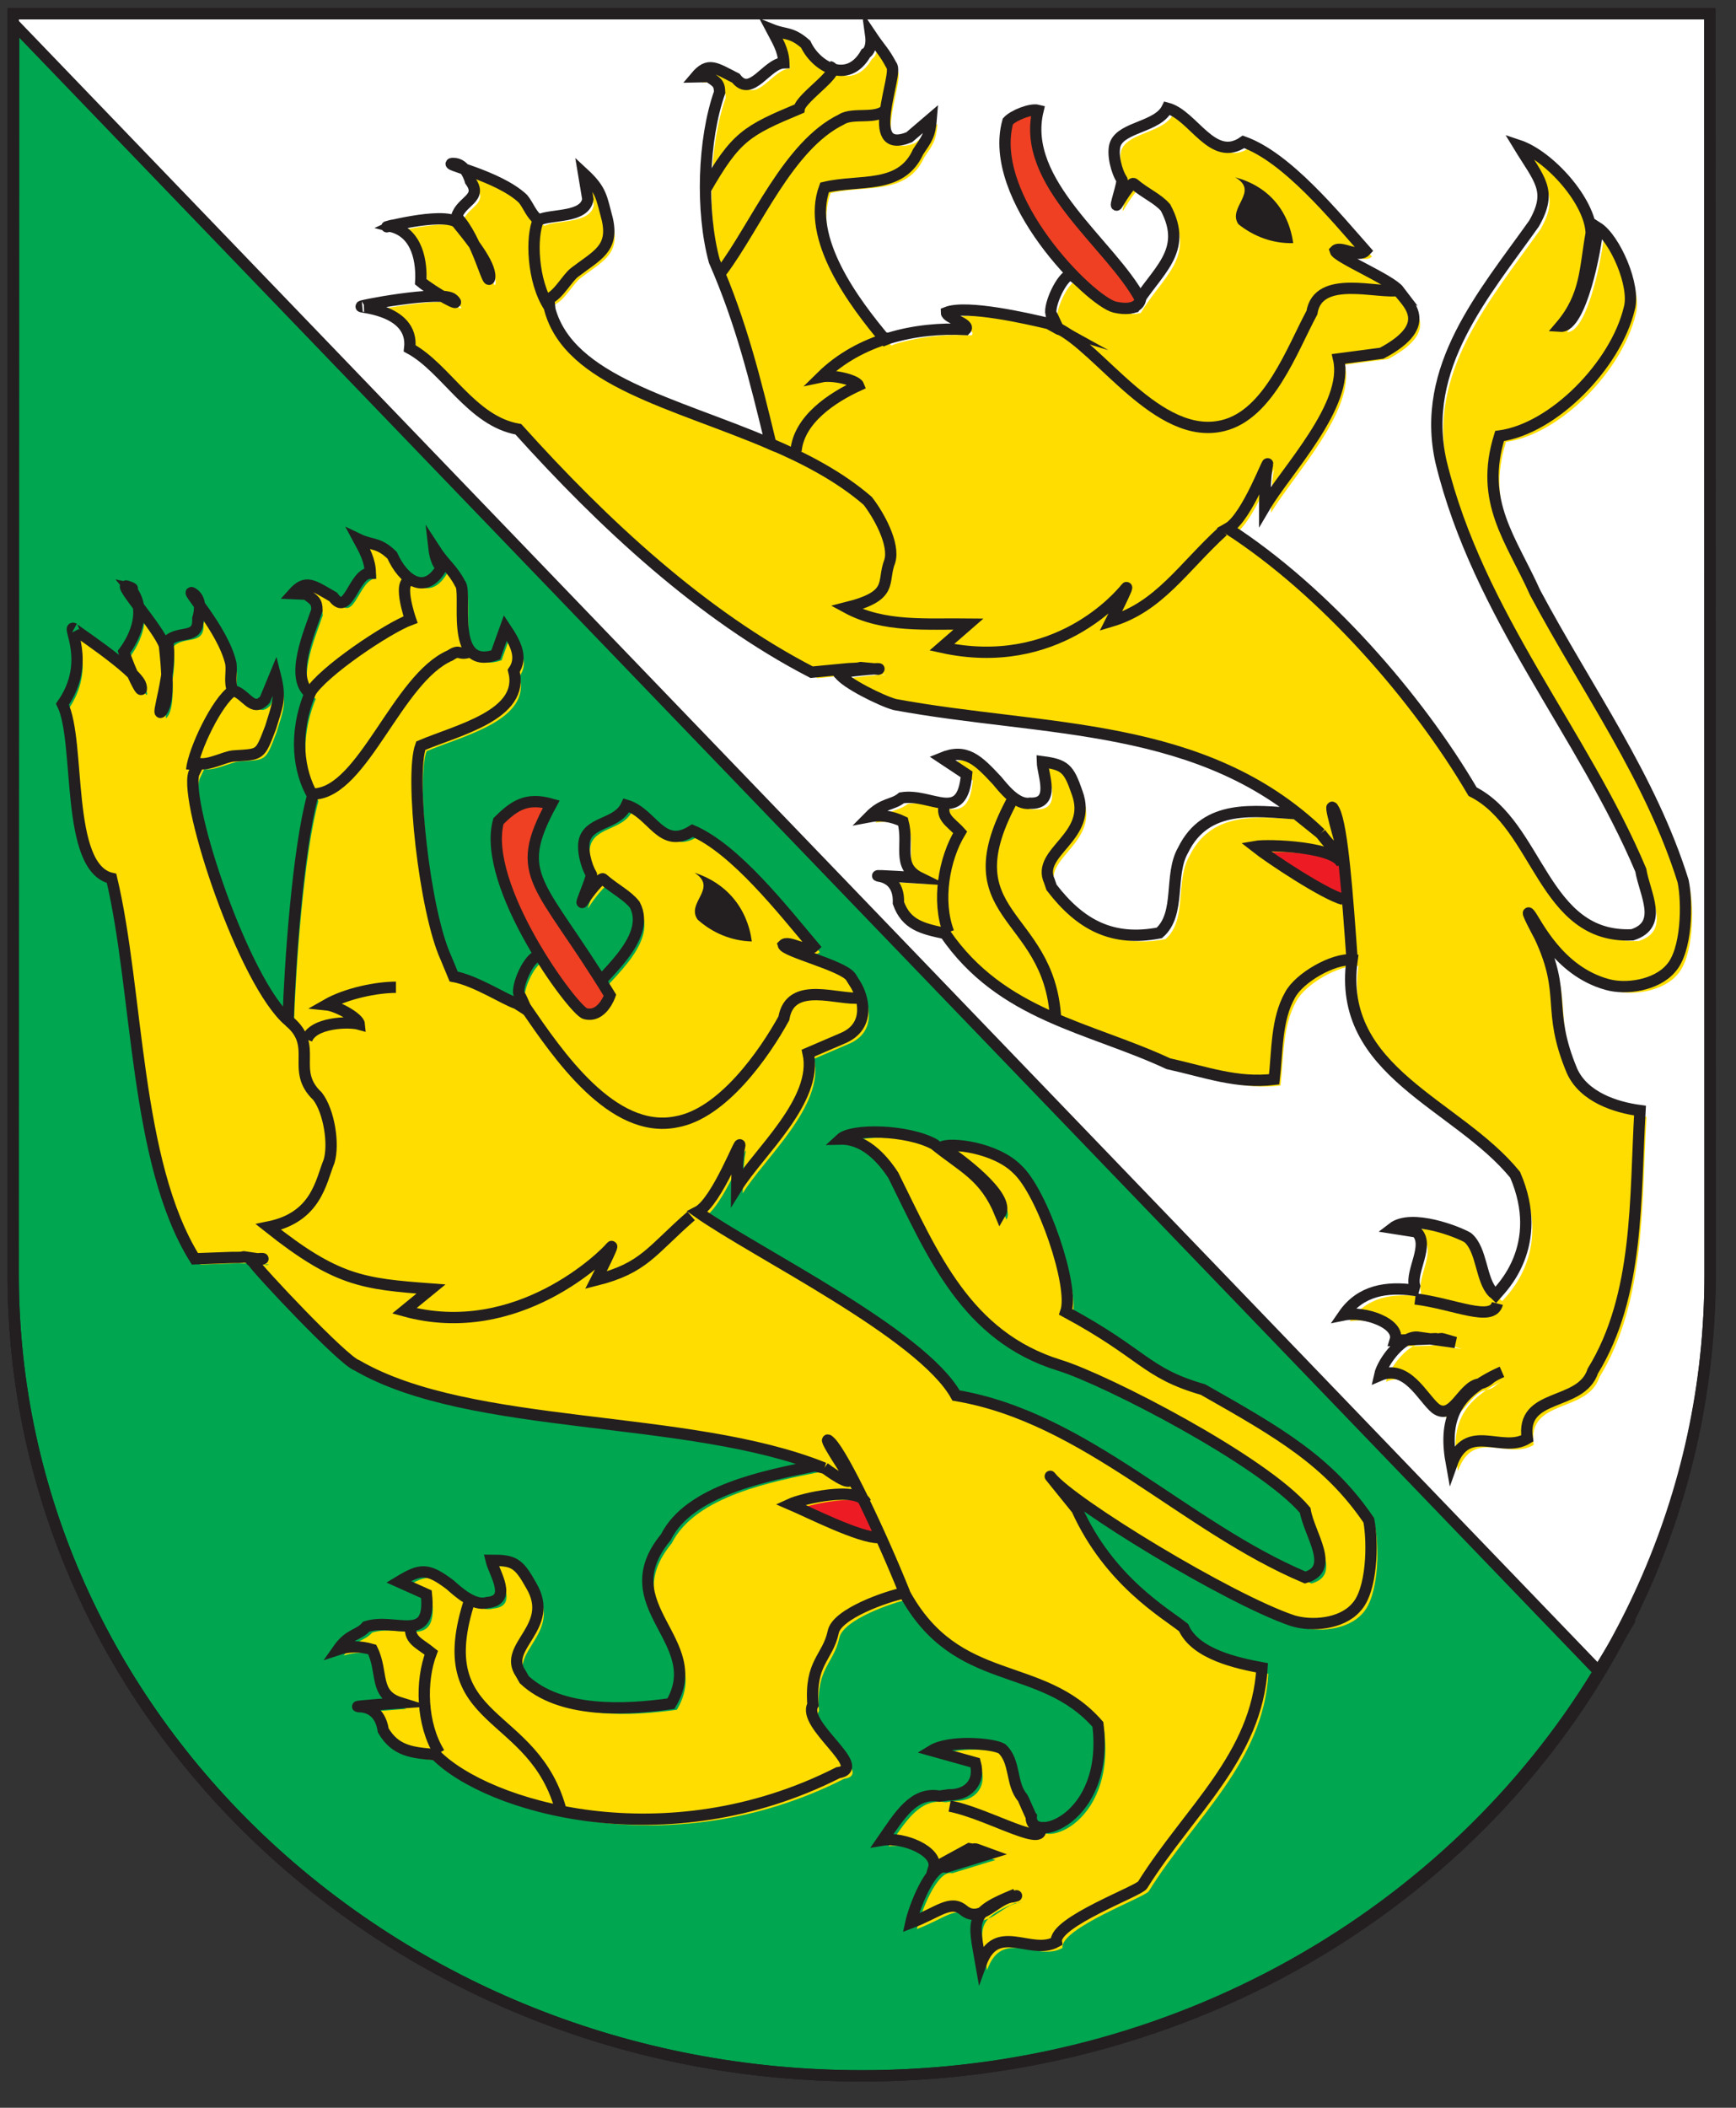
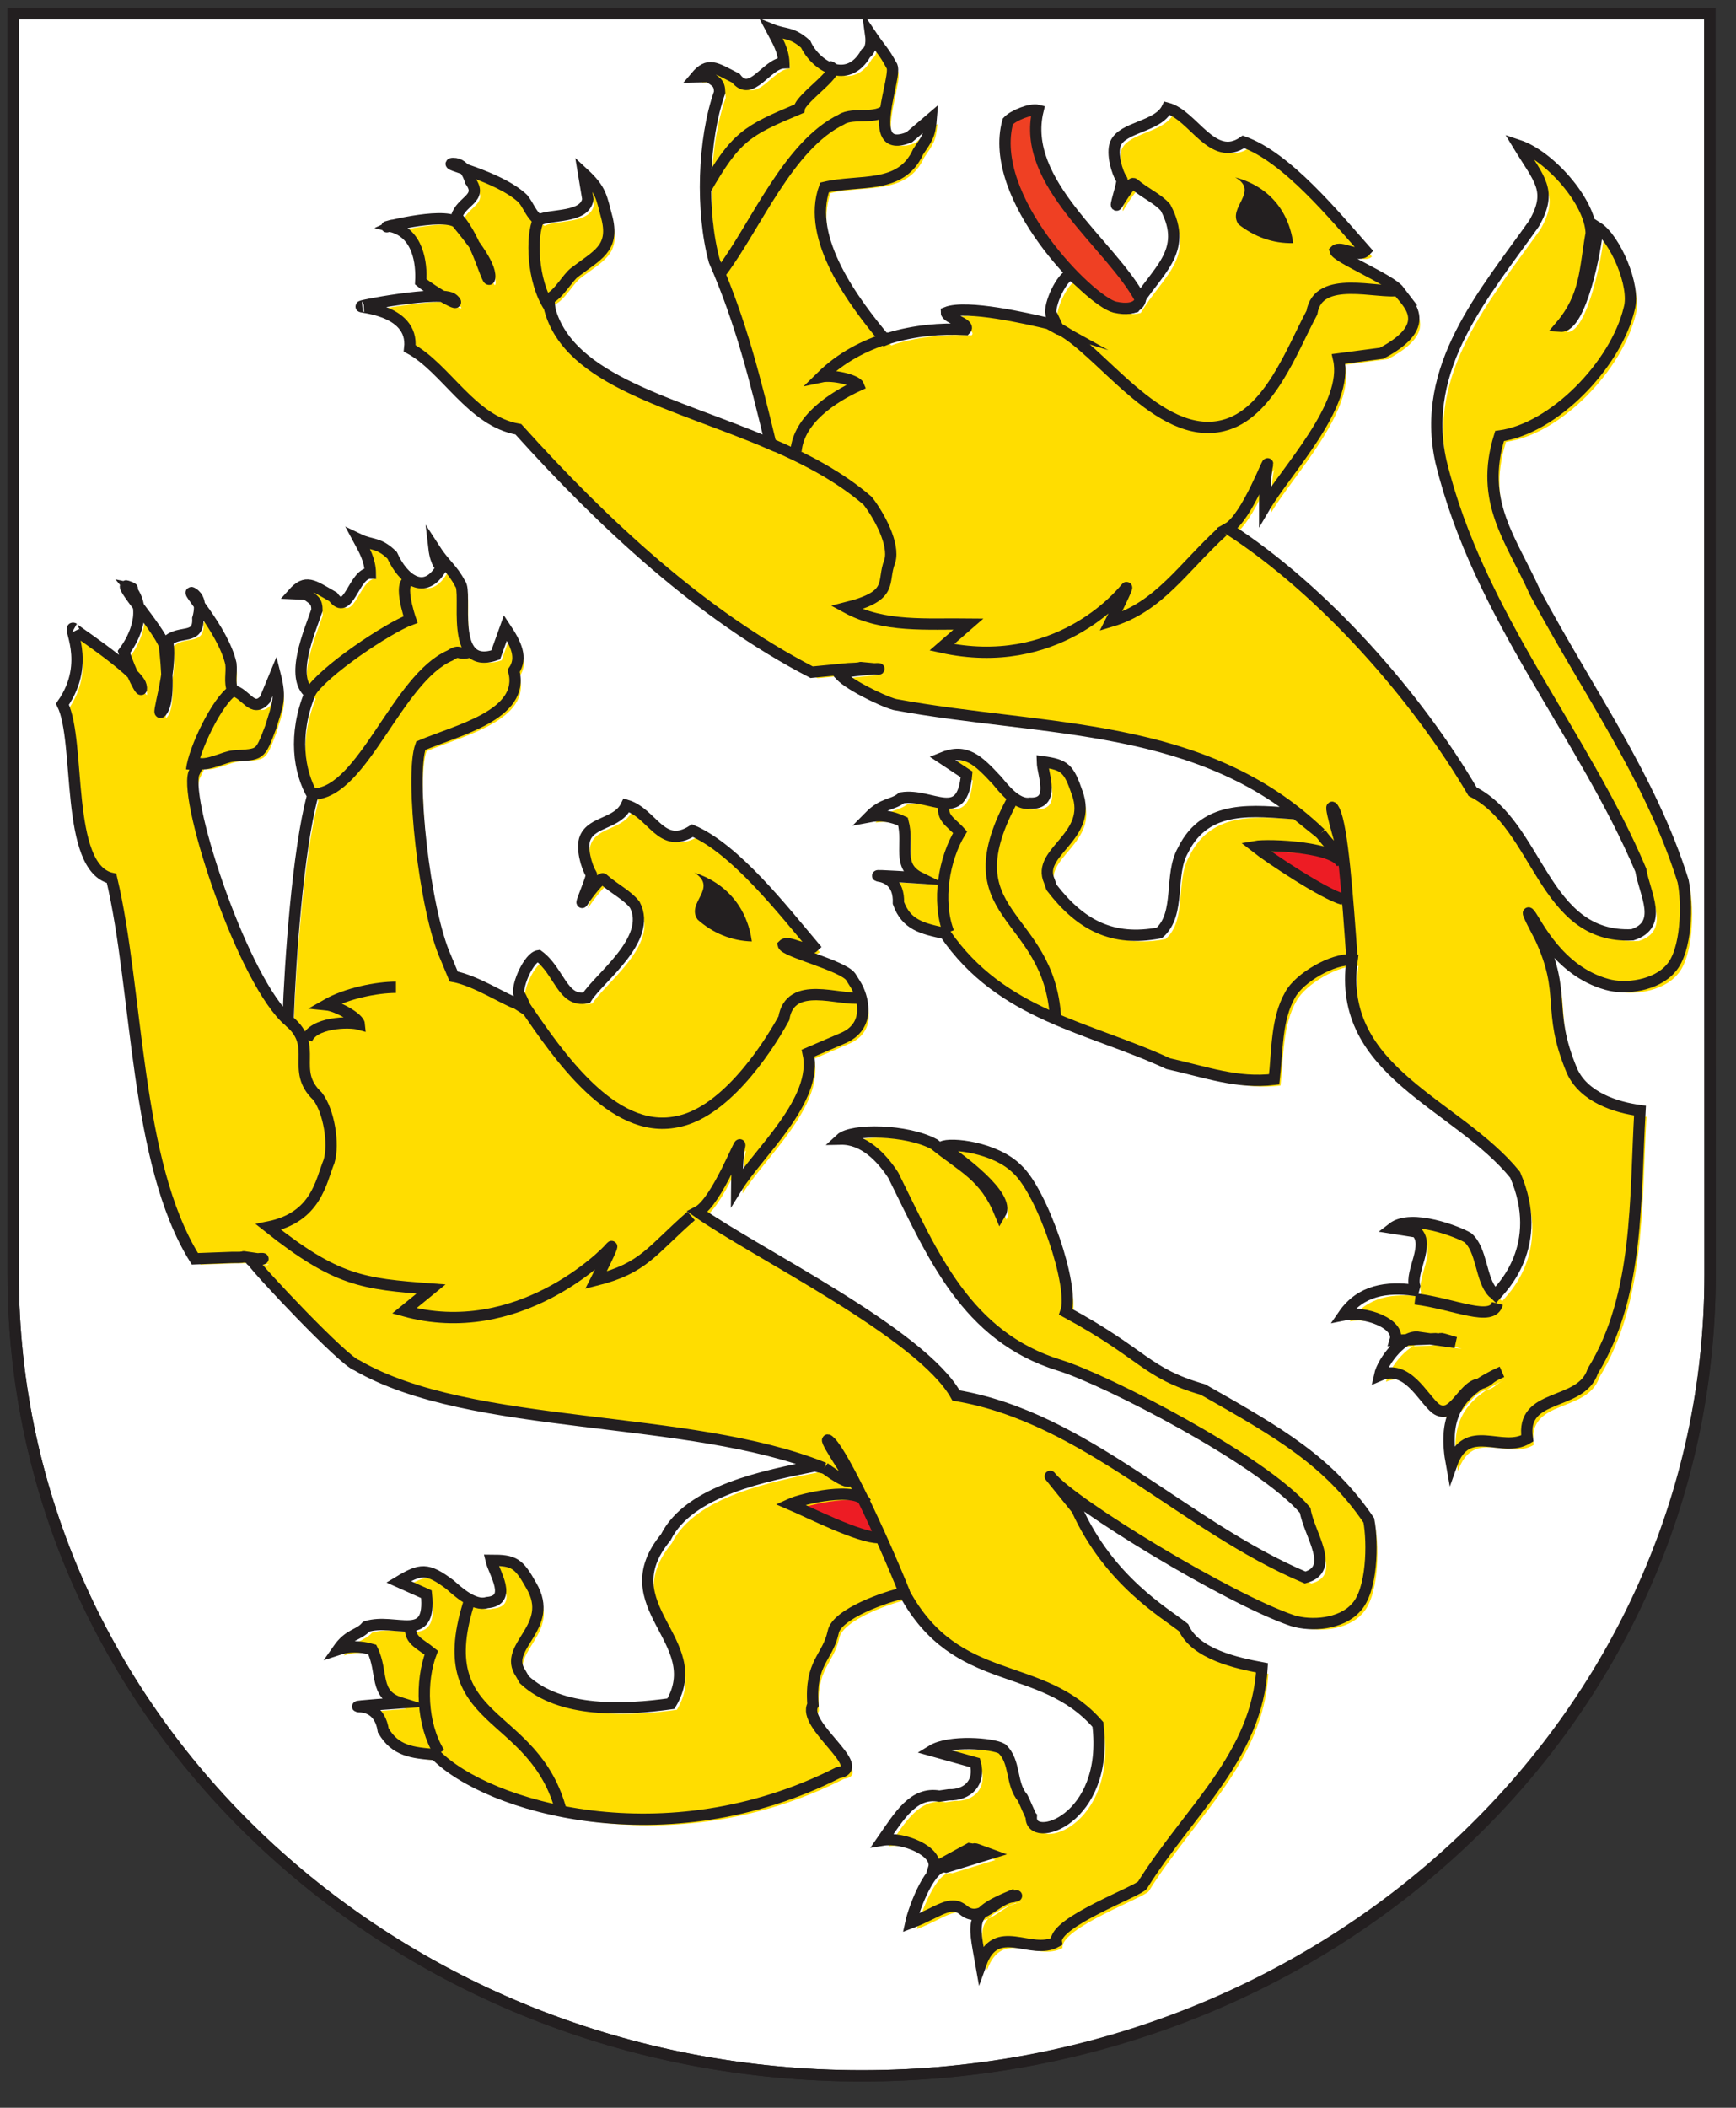
<svg xmlns="http://www.w3.org/2000/svg" width="100%" height="100%" viewBox="0 0 332 403" version="1.1" xml:space="preserve" style="fill-rule:evenodd;clip-rule:evenodd;stroke-miterlimit:11.474;">
  <rect x="0" y="0" width="332" height="403" fill="#333333" stroke="none" />
  <g id="TG" transform="matrix(1,0,0,1,-255.216,-96.866)">
    <g transform="matrix(4.167,0,0,4.167,-1624.24,-2254.02)">
      <path d="M451.886,565.151L451.917,565.151L451.917,564.893L451.885,564.893L451.885,565L451.884,565C451.874,564.984 451.856,564.972 451.826,564.972C451.775,564.972 451.75,565.013 451.75,565.06C451.75,565.108 451.772,565.155 451.825,565.155C451.857,565.155 451.876,565.139 451.885,565.126L451.886,565.126L451.886,565.151ZM451.784,565.063C451.784,565.031 451.797,564.998 451.833,564.998C451.868,564.998 451.885,565.031 451.885,565.064C451.885,565.093 451.869,565.129 451.833,565.129C451.798,565.129 451.784,565.09 451.784,565.063" style="fill:rgb(35,31,32);" />
    </g>
    <g transform="matrix(4.167,0,0,4.167,-1624.24,-2254.01)">
      <path d="M451.979,565.148L452.011,565.148L452.011,564.973L451.979,564.973L451.979,565.148ZM452.013,564.897L451.977,564.897L451.977,564.933L452.013,564.933L452.013,564.897Z" style="fill:rgb(35,31,32);" />
    </g>
    <g transform="matrix(4.167,0,0,4.167,-1624.24,-2253.39)">
      <path d="M452.146,564.974C452.116,564.974 452.097,564.945 452.097,564.912C452.097,564.882 452.113,564.847 452.146,564.847C452.18,564.847 452.197,564.878 452.197,564.914C452.197,564.947 452.176,564.974 452.146,564.974ZM452.229,564.824L452.199,564.824L452.199,564.851L452.199,564.851C452.189,564.832 452.172,564.82 452.141,564.82C452.088,564.82 452.063,564.869 452.063,564.914C452.063,564.959 452.087,565 452.138,565C452.16,565 452.183,564.991 452.196,564.973L452.197,564.973L452.197,564.99C452.197,565.027 452.177,565.05 452.143,565.05C452.119,565.05 452.104,565.046 452.08,565.034L452.076,565.064C452.104,565.074 452.12,565.076 452.139,565.076C452.202,565.076 452.229,565.046 452.229,564.992L452.229,564.824Z" style="fill:rgb(35,31,32);" />
    </g>
    <g transform="matrix(4.167,0,0,4.167,-1624.24,-2254.01)">
      <path d="M452.292,564.973L452.324,564.973L452.324,565.148L452.292,565.148L452.292,564.973ZM452.326,564.933L452.289,564.933L452.289,564.897L452.326,564.897L452.326,564.933Z" style="fill:rgb(35,31,32);" />
    </g>
    <g transform="matrix(4.167,0,0,4.167,-1624.24,-2253.41)">
      <path d="M452.387,564.828L452.417,564.828L452.417,564.853L452.418,564.853C452.427,564.84 452.447,564.824 452.478,564.824C452.528,564.824 452.553,564.866 452.553,564.913C452.553,564.961 452.531,565.008 452.478,565.008C452.447,565.008 452.43,564.996 452.42,564.98L452.419,564.979L452.419,565.076L452.387,565.076L452.387,564.828ZM452.471,564.851C452.436,564.851 452.419,564.884 452.419,564.916C452.419,564.945 452.434,564.982 452.47,564.982C452.505,564.982 452.52,564.943 452.519,564.915C452.52,564.884 452.506,564.851 452.471,564.851" style="fill:rgb(35,31,32);" />
    </g>
    <g transform="matrix(4.167,0,0,4.167,-1624.24,-2253.71)">
-       <path d="M452.6,565.076L452.633,565.076L452.633,564.997C452.633,564.953 452.651,564.925 452.68,564.925C452.686,564.925 452.692,564.926 452.698,564.928L452.698,564.899C452.691,564.898 452.686,564.897 452.677,564.897C452.658,564.897 452.64,564.91 452.631,564.928L452.631,564.928L452.631,564.901L452.6,564.901L452.6,565.076Z" style="fill:rgb(35,31,32);" />
-     </g>
+       </g>
    <g transform="matrix(4.167,0,0,4.167,-1624.24,-2253.69)">
      <path d="M452.872,565.033C452.864,565.039 452.839,565.05 452.818,565.05C452.787,565.05 452.76,565.027 452.76,564.992L452.885,564.992C452.885,564.935 452.866,564.893 452.808,564.893C452.758,564.893 452.726,564.93 452.726,564.981C452.726,565.038 452.754,565.076 452.816,565.076C452.845,565.076 452.859,565.07 452.872,565.065L452.872,565.033ZM452.76,564.968C452.763,564.945 452.776,564.919 452.807,564.919C452.835,564.919 452.851,564.941 452.851,564.968L452.76,564.968Z" style="fill:rgb(35,31,32);" />
    </g>
    <g transform="matrix(4.167,0,0,4.167,-1624.24,-2253.69)">
      <path d="M452.919,565.038C452.932,565.046 452.95,565.05 452.959,565.05C452.974,565.05 452.992,565.044 452.992,565.025C452.992,564.993 452.917,564.996 452.917,564.947C452.917,564.911 452.943,564.893 452.978,564.893C452.993,564.893 453.006,564.896 453.019,564.9L453.016,564.928C453.008,564.924 452.989,564.919 452.982,564.919C452.965,564.919 452.951,564.926 452.951,564.94C452.951,564.976 453.027,564.966 453.027,565.022C453.027,565.059 452.997,565.076 452.966,565.076C452.949,565.076 452.932,565.075 452.918,565.067L452.919,565.038Z" style="fill:rgb(35,31,32);" />
    </g>
    <g transform="matrix(4.167,0,0,4.167,-1624.24,-2253.69)">
      <path d="M453.057,565.038C453.069,565.046 453.087,565.05 453.097,565.05C453.111,565.05 453.13,565.044 453.13,565.025C453.13,564.993 453.054,564.996 453.054,564.947C453.054,564.911 453.081,564.893 453.116,564.893C453.131,564.893 453.143,564.896 453.156,564.9L453.153,564.928C453.146,564.924 453.127,564.919 453.119,564.919C453.103,564.919 453.088,564.926 453.088,564.94C453.088,564.976 453.164,564.966 453.164,565.022C453.164,565.059 453.134,565.076 453.103,565.076C453.086,565.076 453.07,565.075 453.055,565.067L453.057,565.038Z" style="fill:rgb(35,31,32);" />
    </g>
    <g transform="matrix(4.167,0,0,4.167,-1624.24,-2253.96)">
-       <path d="M453.491,564.94C453.474,564.929 453.456,564.923 453.425,564.923C453.369,564.923 453.332,564.963 453.332,565.016C453.332,565.073 453.373,565.111 453.423,565.111C453.447,565.111 453.453,565.108 453.462,565.107L453.462,565.033L453.411,565.033L453.411,565.005L453.496,565.005L453.496,565.13C453.483,565.135 453.46,565.141 453.423,565.141C453.347,565.141 453.296,565.092 453.296,565.016C453.296,564.942 453.349,564.893 453.423,564.893C453.459,564.893 453.474,564.898 453.494,564.905L453.491,564.94Z" style="fill:rgb(35,31,32);" />
-     </g>
+       </g>
    <g transform="matrix(4.167,0,0,4.167,-1624.24,-2253.71)">
      <path d="M453.557,564.901L453.587,564.901L453.587,564.927L453.588,564.927C453.6,564.906 453.618,564.897 453.644,564.897C453.664,564.897 453.684,564.907 453.693,564.931C453.705,564.906 453.732,564.897 453.748,564.897C453.792,564.897 453.808,564.926 453.808,564.964L453.808,565.076L453.776,565.076L453.776,564.972C453.776,564.95 453.771,564.923 453.745,564.923C453.712,564.923 453.699,564.955 453.699,564.988L453.699,565.076L453.667,565.076L453.667,564.972C453.667,564.95 453.662,564.923 453.635,564.923C453.602,564.923 453.589,564.955 453.589,564.988L453.589,565.076L453.557,565.076L453.557,564.901Z" style="fill:rgb(35,31,32);" />
    </g>
    <g transform="matrix(4.167,0,0,4.167,-1624.24,-2254.02)">
      <path d="M453.999,565.063C453.999,565.09 453.985,565.129 453.95,565.129C453.914,565.129 453.898,565.093 453.898,565.064C453.898,565.031 453.915,564.998 453.95,564.998C453.985,564.998 453.999,565.031 453.999,565.063ZM453.866,565.151L453.897,565.151L453.897,565.126L453.898,565.126C453.906,565.139 453.926,565.155 453.958,565.155C454.01,565.155 454.033,565.108 454.033,565.06C454.033,565.013 454.008,564.972 453.957,564.972C453.927,564.972 453.909,564.984 453.899,565L453.898,565L453.898,564.893L453.866,564.893L453.866,565.151Z" style="fill:rgb(35,31,32);" />
    </g>
    <g transform="matrix(4.167,0,0,4.167,-1624.24,-2253.96)">
      <path d="M454.084,564.897L454.119,564.897L454.119,564.997L454.233,564.997L454.233,564.897L454.268,564.897L454.268,565.137L454.233,565.137L454.233,565.027L454.119,565.027L454.119,565.137L454.084,565.137L454.084,564.897Z" style="fill:rgb(35,31,32);" />
    </g>
    <g transform="matrix(0.716,0,0,0.716,-1624.24,-1859.24)">
      <path d="M3081.63,2735.66L2628.46,2735.66L2628.46,3072.34C2628.46,3190.56 2729.91,3286.32 2855.11,3286.32C2980.18,3286.32 3081.7,3190.56 3081.7,3072.34L3081.63,2735.66Z" style="fill:white;stroke:rgb(35,31,32);stroke-width:3.02px;" />
    </g>
    <g transform="matrix(0.716,0,0,0.716,-1624.24,-1857.32)">
-       <path d="M3051.89,3175.59L2628.6,2735.66L2628.46,3069.67C2628.46,3187.82 2729.91,3283.65 2855.11,3283.65C2939.14,3283.65 3012.58,3240.31 3051.75,3176.01C3070.74,3144.7 3051.89,3175.59 3051.89,3175.59Z" style="fill:rgb(0,166,80);stroke:rgb(35,31,32);stroke-width:3.02px;" />
-     </g>
+       </g>
    <g transform="matrix(0.716,0,0,0.716,-1624.24,-1859.24)">
      <path d="M2628.46,3072.34C2628.46,3190.49 2729.91,3286.32 2855.11,3286.32C2980.18,3286.32 3081.7,3192.14 3081.7,3072.34L3081.63,2735.66L2628.46,2735.66L2628.46,3072.34Z" style="fill:none;stroke:rgb(35,31,32);stroke-width:3.02px;" />
    </g>
    <g transform="matrix(4.167,0,0,4.167,-1624.24,-1973.17)">
      <path d="M507.673,521.289C512.129,524.161 516.388,529.063 518.913,533.371C521.97,534.919 522.132,540.142 526.253,539.944C527.702,539.473 526.822,538.075 526.636,536.973C523.989,530.696 519.185,525.3 517.464,518.232C516.486,513.887 519.432,510.533 521.734,507.289C522.601,505.767 521.982,505.284 521.017,503.699C522.441,504.17 524.322,506.275 524.36,507.734C524.062,509.369 524.136,510.607 522.948,512.005C523.889,512.066 524.594,508.429 524.656,507.474C525.436,507.97 526.414,510.148 526.105,511.2C525.486,513.775 522.639,516.709 520.151,517.044C519.209,520.076 520.682,521.772 521.784,524.235C524.186,528.729 527.095,532.727 528.581,537.481C528.79,538.495 528.754,540.687 528.011,541.492C527.343,542.27 525.943,542.469 525.089,542.222C522.825,541.603 521.822,539.337 521.537,538.99C521.265,538.669 521.994,540.018 521.994,540.018C523.27,542.729 522.28,543.323 523.48,546.195C524.025,547.395 525.486,547.866 526.6,548.014C526.364,552.049 526.574,556.481 524.434,559.971C523.889,561.631 521.104,560.926 521.425,563.066C520.249,563.785 518.652,562.262 517.947,564.268C517.576,562.238 518.033,561 520.261,560.009C519.482,560.343 519.816,560.381 519.223,560.566C518.442,560.666 518.021,562.276 517.217,561.693C516.61,561.197 515.905,559.626 514.643,560.171C514.791,559.49 515.757,558.276 516.45,558.424L518.121,558.66C517.043,558.338 517.723,558.562 517.204,558.486L515.36,558.562C515.595,557.781 513.948,557.2 512.984,557.398C513.776,556.246 515,556.098 516.202,556.258L516.252,556.072C516.052,555.391 516.957,554.179 516.338,553.585L515.236,553.411C516.114,552.73 518.281,553.597 518.69,553.844C519.346,554.389 519.285,555.777 519.842,556.358C519.89,556.396 519.94,556.432 519.977,556.469C520.213,556.196 522.28,554.229 520.868,550.961C518.195,547.681 512.662,546.257 513.379,541.094C512.512,541.02 510.953,541.913 510.532,542.703C509.889,543.831 509.951,545.291 509.801,546.579C508.106,546.788 506.671,546.245 504.938,545.86C501.298,544.165 497.287,543.67 494.688,539.882C493.635,539.659 492.905,539.485 492.547,538.483C492.583,537.518 491.976,537.295 491.631,537.245C491.283,537.183 493.549,537.333 493.549,537.333C492.435,536.788 493.054,535.847 492.757,534.745C492.238,534.497 491.717,534.424 491.209,534.522C491.852,533.867 492.274,534.002 492.695,533.655C494.094,533.433 495.48,534.893 495.678,532.579L494.54,531.824C495.654,531.365 496.199,531.922 497.077,532.863C497.349,533.186 497.968,534.002 498.587,533.903C499.789,533.953 499.17,532.591 499.156,531.996C500.196,532.134 500.37,532.305 500.753,533.42C501.508,535.462 498.86,536.119 499.479,537.481L499.577,537.766C500.914,539.511 502.388,540.266 504.528,539.857C505.531,538.978 504.961,537.195 505.618,536.057C506.671,533.903 508.911,534.262 510.805,534.386L511.932,535.29C506.547,530.115 499.28,530.648 492.385,529.373C491.778,529.211 490.083,528.37 489.824,527.949C489.526,527.899 491.99,527.652 491.619,527.751C490.095,527.615 491.371,527.689 490.243,527.725L488.56,527.887C483.511,525.275 479.005,521.079 475.093,516.734C472.939,516.363 471.775,513.923 470.104,513.021C470.328,511.126 467.455,511.138 467.926,511.09C467.393,511.138 471.614,510.297 472.097,510.767C472.604,511.238 471.218,510.458 470.611,509.962C470.661,509.095 470.487,507.734 469.262,507.424C469.262,507.424 469.559,507.289 469.102,507.424C468.643,507.548 471.551,506.744 472.258,507.227C472.877,507.982 473.829,509.145 473.78,509.753C473.732,510.359 473.236,507.982 472.258,506.979C472.456,506.249 473.484,506.139 472.889,505.334C472.889,505.334 472.691,504.516 472.097,504.529C471.49,504.541 474.165,505.073 475.303,506.151C475.575,506.484 475.674,506.867 476.021,507.129C476.615,506.843 478.138,507.053 478.286,506.175L478.088,504.987C478.917,505.753 478.905,506.077 479.178,507.091C479.488,508.453 478.695,508.75 477.679,509.529C477.333,509.79 476.95,510.545 476.491,510.743L476.541,511.238C477.445,514.53 482.259,515.521 486.629,517.389L486.642,517.23C485.986,514.53 485.33,511.833 484.092,509.01C483.473,506.732 483.572,503.427 484.339,501.261C484.327,500.828 484.178,500.79 483.832,500.543L483.237,500.554C483.82,499.861 484.129,500.135 485.082,500.617C485.787,501.545 486.493,499.936 487.286,499.912C487.26,499.305 486.989,498.897 486.715,498.376C487.36,498.636 487.632,498.476 488.288,499.057C488.758,500.073 490.219,500.94 491.048,499.478C491.048,499.478 491.371,499.33 491.271,498.612C491.754,499.33 491.866,499.355 492.224,500.023C492.595,500.382 490.85,504.206 493.042,503.328L494.057,502.461C493.995,503.242 493.859,503.39 493.449,503.997C492.657,505.741 490.776,505.246 489.155,505.63C488.288,507.982 490.529,510.941 491.94,512.623L492.126,512.55C493.276,512.204 494.478,512.092 495.628,512.154C495.889,511.894 494.749,511.633 494.749,511.374C495.678,511.002 498.501,511.659 499.441,511.881L499.936,512.154C499.85,512.129 499.627,511.473 499.553,511.448C499.453,511.014 500.036,509.74 500.456,509.629C501.422,510.297 502.288,511.424 503.39,511.126C504.381,509.467 505.902,508.601 504.814,506.558C504.454,506.139 503.909,505.927 503.352,505.458C503.241,505.382 502.833,506.015 502.61,506.386C502.4,506.744 502.883,505.358 502.808,505.272C502.574,504.937 502.338,504.07 502.512,503.625C502.833,502.845 504.467,502.858 504.888,501.992C506.088,502.301 506.968,504.529 508.391,503.539C510.384,504.244 512.586,506.943 513.998,508.539C513.664,508.898 512.848,508.279 512.6,508.539C512.686,508.848 515.15,509.864 515.533,510.371L515.483,510.347C515.843,510.891 517.278,511.895 514.741,513.243L512.76,513.504C513.255,515.62 510.347,518.627 509.368,520.298C509.368,520.298 509.368,518.913 509.492,518.38C509.616,517.848 508.577,520.781 507.673,521.289Z" style="fill:rgb(255,221,0);" />
    </g>
    <g transform="matrix(0.716,0,0,0.716,-1624.24,-1973.06)">
      <path d="M2952.89,3032.08C2978.81,3048.79 3003.58,3077.3 3018.27,3102.36C3036.05,3111.36 3036.99,3141.74 3060.96,3140.59C3069.39,3137.85 3064.26,3129.72 3063.19,3123.31C3047.79,3086.8 3019.85,3055.41 3009.84,3014.3C3004.15,2989.03 3021.28,2969.52 3034.68,2950.65C3039.72,2941.8 3036.12,2938.99 3030.51,2929.77C3038.78,2932.51 3049.73,2944.75 3049.95,2953.24C3048.22,2962.75 3048.65,2969.95 3041.74,2978.08C3047.21,2978.44 3051.31,2957.28 3051.67,2951.73C3056.21,2954.61 3061.9,2967.28 3060.1,2973.4C3056.5,2988.38 3039.94,3005.44 3025.47,3007.39C3019.99,3025.03 3028.55,3034.89 3034.97,3049.22C3048.94,3075.36 3065.86,3098.61 3074.5,3126.26C3075.72,3132.16 3075.51,3144.91 3071.18,3149.59C3067.3,3154.12 3059.16,3155.28 3054.19,3153.84C3041.02,3150.24 3035.19,3137.06 3033.53,3135.04C3031.95,3133.17 3036.19,3141.02 3036.19,3141.02C3043.61,3156.79 3037.85,3160.24 3044.83,3176.95C3047.99,3183.93 3056.5,3186.67 3062.98,3187.53C3061.61,3211 3062.83,3236.78 3050.38,3257.08C3047.21,3266.73 3031.01,3262.63 3032.88,3275.08C3026.03,3279.26 3016.75,3270.4 3012.65,3282.07C3010.49,3270.26 3013.15,3263.06 3026.11,3257.3C3021.58,3259.24 3023.52,3259.46 3020.07,3260.54C3015.53,3261.12 3013.08,3270.48 3008.4,3267.09C3004.87,3264.21 3000.77,3255.07 2993.43,3258.24C2994.29,3254.28 2999.91,3247.22 3003.94,3248.08L3013.66,3249.45C3007.39,3247.58 3011.35,3248.88 3008.33,3248.44L2997.6,3248.88C2998.97,3244.34 2989.39,3240.96 2983.78,3242.11C2988.39,3235.41 2995.51,3234.55 3002.5,3235.48L3002.79,3234.4C3001.62,3230.44 3006.89,3223.39 3003.29,3219.93L2996.88,3218.92C3001.99,3214.96 3014.59,3220 3016.97,3221.44C3020.79,3224.61 3020.43,3232.68 3023.67,3236.06C3023.95,3236.28 3024.24,3236.49 3024.46,3236.71C3025.83,3235.12 3037.85,3223.68 3029.63,3204.67C3014.09,3185.59 2981.91,3177.31 2986.08,3147.28C2981.03,3146.85 2971.97,3152.04 2969.52,3156.64C2965.78,3163.2 2966.14,3171.69 2965.27,3179.18C2955.41,3180.4 2947.06,3177.24 2936.98,3175C2915.8,3165.14 2892.48,3162.26 2877.36,3140.23C2871.24,3138.93 2866.99,3137.92 2864.91,3132.09C2865.12,3126.48 2861.59,3125.18 2859.58,3124.89C2857.55,3124.53 2870.74,3125.4 2870.74,3125.4C2864.26,3122.23 2867.86,3116.76 2866.13,3110.35C2863.11,3108.91 2860.08,3108.48 2857.12,3109.05C2860.87,3105.24 2863.32,3106.03 2865.77,3104.01C2873.91,3102.72 2881.97,3111.21 2883.12,3097.75L2876.5,3093.36C2882.98,3090.69 2886.15,3093.93 2891.26,3099.4C2892.84,3101.28 2896.44,3106.03 2900.04,3105.45C2907.03,3105.74 2903.43,3097.82 2903.35,3094.36C2909.4,3095.16 2910.41,3096.16 2912.64,3102.64C2917.03,3114.52 2901.62,3118.34 2905.23,3126.26L2905.8,3127.92C2913.58,3138.07 2922.15,3142.46 2934.6,3140.08C2940.43,3134.97 2937.12,3124.6 2940.94,3117.98C2947.06,3105.45 2960.09,3107.54 2971.11,3108.26L2977.66,3113.52C2946.34,3083.42 2904.07,3086.52 2863.97,3079.1C2860.44,3078.16 2850.58,3073.27 2849.07,3070.82C2847.34,3070.53 2861.67,3069.09 2859.51,3069.67C2850.65,3068.88 2858.07,3069.31 2851.51,3069.52L2841.72,3070.46C2812.35,3055.27 2786.14,3030.86 2763.39,3005.59C2750.86,3003.43 2744.09,2989.24 2734.37,2983.99C2735.67,2972.97 2718.96,2973.04 2721.7,2972.76C2718.6,2973.04 2743.15,2968.15 2745.96,2970.88C2748.91,2973.62 2740.85,2969.08 2737.32,2966.2C2737.61,2961.16 2736.6,2953.24 2729.47,2951.44C2729.47,2951.44 2731.2,2950.65 2728.53,2951.44C2725.87,2952.16 2742.79,2947.48 2746.9,2950.29C2750.49,2954.68 2756.03,2961.45 2755.74,2964.98C2755.47,2968.51 2752.59,2954.68 2746.9,2948.85C2748.05,2944.6 2754.03,2943.96 2750.57,2939.28C2750.57,2939.28 2749.41,2934.52 2745.96,2934.6C2742.43,2934.67 2757.99,2937.76 2764.61,2944.03C2766.19,2945.97 2766.76,2948.2 2768.78,2949.72C2772.24,2948.06 2781.1,2949.28 2781.96,2944.17L2780.81,2937.26C2785.63,2941.72 2785.56,2943.6 2787.15,2949.5C2788.95,2957.42 2784.34,2959.15 2778.43,2963.68C2776.42,2965.2 2774.19,2969.59 2771.52,2970.74L2771.81,2973.62C2777.07,2992.77 2805.07,2998.53 2830.49,3009.4L2830.56,3008.47C2826.75,2992.77 2822.93,2977.08 2815.73,2960.66C2812.12,2947.41 2812.7,2928.19 2817.16,2915.59C2817.1,2913.07 2816.23,2912.85 2814.22,2911.41L2810.76,2911.48C2814.15,2907.45 2815.95,2909.04 2821.49,2911.84C2825.59,2917.24 2829.7,2907.88 2834.31,2907.74C2834.16,2904.21 2832.58,2901.84 2830.99,2898.81C2834.74,2900.32 2836.32,2899.39 2840.14,2902.77C2842.87,2908.68 2851.37,2913.72 2856.19,2905.22C2856.19,2905.22 2858.07,2904.36 2857.49,2900.18C2860.3,2904.36 2860.95,2904.5 2863.03,2908.39C2865.19,2910.48 2855.04,2932.72 2867.79,2927.61L2873.69,2922.57C2873.33,2927.11 2872.54,2927.97 2870.16,2931.5C2865.55,2941.65 2854.61,2938.77 2845.18,2941C2840.14,2954.68 2853.17,2971.89 2861.38,2981.68L2862.45,2981.25C2869.15,2979.24 2876.14,2978.59 2882.83,2978.95C2884.35,2977.44 2877.72,2975.92 2877.72,2974.41C2883.12,2972.25 2899.54,2976.07 2905.01,2977.36L2907.89,2978.95C2907.39,2978.8 2906.09,2974.99 2905.66,2974.84C2905.08,2972.32 2908.47,2964.91 2910.91,2964.26C2916.53,2968.15 2921.57,2974.7 2927.98,2972.97C2933.74,2963.32 2942.59,2958.28 2936.26,2946.4C2934.17,2943.96 2930.99,2942.73 2927.76,2940C2927.11,2939.56 2924.74,2943.24 2923.44,2945.4C2922.22,2947.48 2925.03,2939.42 2924.59,2938.92C2923.23,2936.97 2921.86,2931.93 2922.87,2929.34C2924.74,2924.8 2934.24,2924.88 2936.69,2919.84C2943.67,2921.64 2948.78,2934.6 2957.07,2928.84C2968.66,2932.94 2981.47,2948.64 2989.68,2957.92C2987.74,2960.01 2982.99,2956.41 2981.55,2957.92C2982.05,2959.72 2996.38,2965.63 2998.61,2968.58L2998.32,2968.44C3000.41,2971.6 3008.76,2977.44 2994,2985.28L2982.48,2986.8C2985.36,2999.11 2968.44,3016.6 2962.74,3026.32C2962.74,3026.32 2962.74,3018.26 2963.47,3015.16C2964.19,3012.07 2958.14,3029.13 2952.89,3032.08Z" style="fill:none;stroke:rgb(35,31,32);stroke-width:3.02px;" />
    </g>
    <g transform="matrix(0.716,0,0,0.716,-1624.24,-2193.97)">
      <path d="M2846.47,3217.27C2850.51,3218.14 2838.84,3225.49 2838.41,3228.5C2824.3,3234.41 2821.49,3235.93 2813.28,3250.25M2861.67,3228.59C2859.29,3231.61 2852.74,3229.37 2849.7,3231.39C2835.46,3238.3 2826.82,3259.82 2817.67,3271.99" style="fill:none;stroke:rgb(35,31,32);stroke-width:3.02px;" />
    </g>
    <g transform="matrix(0.716,0,0,0.716,-1624.24,-2178.13)">
      <path d="M2929.56,3257.3C2921.64,3242.47 2897.45,3226.27 2902.2,3206.83C2900.19,3206.32 2895.58,3208.19 2894.14,3209.78C2888.45,3230.15 2916.1,3257.8 2922.72,3259.39C2929.2,3260.83 2929.56,3257.3 2929.56,3257.3L2929.56,3257.3Z" style="fill:rgb(239,64,35);stroke:rgb(35,31,32);stroke-width:3.02px;" />
    </g>
    <g transform="matrix(0.715,0.04,0.04,-0.715,-1738.6,2330.64)">
      <path d="M3002.33,2944.78C3012.83,2944.07 3023.32,2939.54 3024.33,2944.78" style="fill:none;stroke:rgb(35,31,32);stroke-width:3.02px;" />
    </g>
    <g transform="matrix(4.167,0,0,4.167,-1624.24,-2180.66)">
      <path d="M510.384,557.718C509.456,557.744 508.589,557.422 507.871,556.851C507.34,556.084 508.861,555.354 507.723,554.699C509.208,555.094 510.172,556.184 510.384,557.718" style="fill:rgb(35,31,32);" />
    </g>
    <g transform="matrix(0.716,0,0,0.716,-1624.24,-2022.01)">
      <path d="M2771.59,3041.23C2767.12,3034.39 2766.7,3022.44 2768.78,3017.97M2837.55,3079.75C2838.34,3071.25 2847.34,3065.42 2854.25,3062.25C2853.67,3060.81 2847.34,3059.3 2844.31,3059.95C2849.5,3054.84 2855.76,3051.53 2862.45,3049.51M2878.3,3208.27C2875.13,3199.92 2877.07,3188.69 2881.39,3181.56C2878.8,3178.68 2875.71,3177.45 2877.58,3173.35M2906.88,3231.24C2905.23,3202.37 2877.87,3204.53 2895.78,3172.13" style="fill:none;stroke:rgb(35,31,32);stroke-width:3.02px;" />
    </g>
    <g transform="matrix(4.167,0,0,4.167,-1624.24,-1925.41)">
      <path d="M512.972,526.859C512.117,526.636 509.629,524.988 508.923,524.432C509.53,524.322 512.822,524.445 512.922,525.298L512.972,526.859Z" style="fill:rgb(237,28,36);" />
    </g>
    <g transform="matrix(0.716,0,0,0.716,-1624.24,-2022.94)">
      <path d="M2983.71,3200.79C2978.74,3199.49 2964.27,3189.91 2960.16,3186.67C2963.69,3186.03 2982.84,3186.75 2983.42,3191.71M2830.49,3079.03C2839.99,3083.07 2849.21,3087.89 2856.7,3094.37C2859.72,3098.26 2863.97,3105.96 2862.6,3110.5C2860.37,3116.19 2863.97,3119.64 2851.08,3122.88C2861.02,3128.28 2872.61,3127.13 2883.63,3127.27L2876.5,3133.47C2906.95,3140.16 2924.09,3119.64 2925.6,3117.77C2927.11,3115.75 2921.64,3126.55 2921.64,3126.55C2934.53,3122.74 2940.87,3112.23 2951.59,3102.43M2998.61,3038.14C2993.14,3039.22 2977.01,3033.67 2975.35,3044.11C2970.1,3053.83 2963.91,3071.33 2951.59,3074.28C2934.24,3078.53 2918.55,3053.4 2907.24,3048.15M2986.08,3216.84C2984.86,3199.85 2983.55,3181.49 2981.33,3177.03C2979.1,3172.63 2983.35,3186.96 2983.35,3186.96C2983.42,3190.99 2977.66,3183.15 2977.66,3183.15" style="fill:none;stroke:rgb(35,31,32);stroke-width:3.02px;" />
    </g>
    <g transform="matrix(4.167,0,0,4.167,-1624.24,-1880.59)">
      <path d="M469.473,520.101L469.659,520.089C470.847,520.089 471.168,520.931 472.308,521.055C472.556,520.794 470.066,519.779 470.066,519.52C470.475,519.37 471.292,519.458 472.122,519.618L469.473,520.101Z" style="fill:rgb(255,242,0);" />
    </g>
    <g transform="matrix(0.716,0,0,0.716,-1624.24,-1880.48)">
      <path d="M2730.7,3025.17L2731.78,3025.1C2738.69,3025.1 2740.56,3030 2747.19,3030.72C2748.63,3029.2 2734.15,3023.3 2734.15,3021.79C2736.53,3020.92 2741.28,3021.43 2746.11,3022.36" style="fill:none;stroke:rgb(35,31,32);stroke-width:3.02px;" />
    </g>
    <g transform="matrix(4.167,0,0,4.167,-1624.24,-1780.32)">
      <path d="M472.122,495.554C473.137,495.739 474.498,496.632 475.017,496.791L475.501,497.101C475.427,497.065 475.203,496.396 475.117,496.372C475.017,495.925 475.588,494.663 476.021,494.601C476.974,495.306 477.122,496.755 478.224,496.532C478.793,495.615 481.269,493.846 480.44,492.261C480.093,491.816 479.55,491.568 478.979,491.073C478.881,490.999 478.286,491.742 478.064,492.101C477.841,492.459 478.509,490.949 478.447,490.863C478.212,490.504 477.976,489.625 478.162,489.192C478.484,488.424 479.66,488.547 480.057,487.693C481.269,488.052 481.654,489.773 483.089,488.857C485.058,489.699 487.248,492.509 488.66,494.18C488.325,494.501 487.508,493.858 487.26,494.106C487.348,494.415 489.983,495.046 490.355,495.567L490.578,495.925C490.888,496.42 491.357,497.831 489.959,498.4L488.4,499.069C488.881,501.236 486.11,503.637 485.12,505.247C485.12,505.246 485.132,503.861 485.256,503.34C485.368,502.809 484.216,505.903 483.325,506.36C485.986,508.241 493.611,511.943 495.195,514.79C501.15,515.792 505.655,520.794 511.225,523.146C512.649,522.75 511.41,521.177 511.225,520.063C509.306,517.787 502.078,514.059 499.948,513.405C495.642,512.079 494.118,508.317 492.311,504.677C491.766,503.847 490.95,502.994 489.886,503.018C490.405,502.535 492.93,502.573 494.192,503.254C495.518,504.33 496.508,504.689 497.225,506.447C497.708,505.642 495.356,503.909 494.552,503.378C494.923,503.166 497.003,503.39 498.006,504.404C499.156,505.456 500.641,509.789 500.234,510.953C503.86,512.909 503.873,513.75 506.535,514.518C510.075,516.523 512.303,517.811 514.147,520.522C514.345,521.548 514.308,523.765 513.553,524.533C512.884,525.288 511.522,525.4 510.644,525.126C507.711,524.136 500.543,519.767 499.553,518.541C499.268,518.194 500.741,520.015 500.741,520.015C502.238,523.319 504.788,524.767 505.642,525.448C506.188,526.673 508.118,527.083 509.244,527.292C509.01,531.353 505.89,533.853 503.762,537.257C503.662,537.517 499.664,538.966 499.801,539.869C498.624,540.526 497.039,538.916 496.335,540.885C495.975,538.842 495.777,538.545 497.918,537.69C497.127,537.988 498.413,537.641 497.808,537.802C497.039,537.852 496.335,539.052 495.554,538.433C494.935,537.902 494.39,538.521 493.116,539.002C493.264,538.309 494.044,536.243 494.737,536.44L496.718,535.834C495.642,535.438 496.322,535.698 495.801,535.598L494.168,536.49C494.404,535.722 492.781,535.041 491.816,535.203C492.595,534.077 493.24,532.975 494.428,533.184L494.861,533.122C495.74,533.148 496.322,532.541 496.075,531.651L494.08,531.094C494.885,530.599 496.879,530.758 497.299,531.006C497.943,531.601 497.696,532.627 498.253,533.26C498.277,533.296 498.613,534.089 498.649,534.126C498.563,535.426 502.25,534.312 501.707,529.892C499.082,526.885 495.232,528.295 492.819,523.852C492.002,524.012 489.7,524.817 489.55,525.659C489.291,526.847 488.474,527.033 488.622,528.989C488.077,529.918 491.234,531.898 489.774,532.108C481.864,536.119 473.644,533.679 471.292,531.279C470.216,531.192 469.447,531.118 468.89,530.165C468.742,529.211 468.111,529.075 467.752,529.075C467.405,529.063 469.683,528.901 469.683,528.901C468.445,528.518 468.904,527.516 468.383,526.452C467.826,526.29 467.295,526.29 466.812,526.452C467.331,525.709 467.764,525.807 468.111,525.4C469.461,524.978 471.118,526.228 470.871,523.914L469.597,523.343C470.599,522.738 470.909,522.688 471.961,523.481C472.282,523.765 473.051,524.483 473.656,524.297C474.858,524.198 473.979,522.936 473.842,522.353C474.894,522.353 475.105,522.477 475.686,523.517C476.826,525.448 474.337,526.302 475.203,527.552L475.365,527.837C477.024,529.385 479.969,529.237 482.099,528.939C483.82,526.055 479.252,524.457 481.864,521.301C482.94,519.135 486.493,518.467 488.71,518.02L489.129,518.12C482.904,515.607 472.913,516.449 467.678,513.405C467.071,513.219 463.134,509.034 462.875,508.613C462.577,508.539 463.667,508.453 463.284,508.539C461.773,508.329 463.036,508.465 461.922,508.453L460.239,508.515C457.466,504.071 457.652,496.26 456.414,491.049C454.259,490.566 455.014,484.784 454.16,483.051C455.535,481.084 454.297,479.363 454.693,479.585C454.235,479.337 457.614,481.504 457.763,482.198C457.911,482.879 457.218,481.43 456.983,480.651C457.502,479.956 458.073,478.695 457.268,477.728C457.268,477.728 457.564,477.79 457.118,477.63C456.673,477.481 458.542,479.537 458.84,480.354C458.951,481.344 459.087,482.879 458.728,483.361C458.368,483.856 459.235,481.554 458.987,480.156C459.52,479.635 460.425,480.13 460.375,479.116C460.375,479.116 460.659,478.285 460.151,477.964C459.656,477.63 461.539,479.599 461.896,481.194C461.946,481.641 461.81,482.013 461.972,482.42C462.591,482.544 462.875,483.484 463.458,482.841L463.927,481.703C464.212,482.817 464.026,483.089 463.717,484.117C463.21,485.441 463.271,485.341 462.008,485.429C461.601,485.465 460.882,485.874 460.411,485.774L460.189,486.234C459.756,487.607 462.491,495.863 464.571,497.61L464.522,497.498C464.608,494.923 464.967,489.735 465.648,487.248C465.005,486.146 464.757,484.438 465.524,482.556C464.584,481.827 465.5,479.747 465.845,478.732C465.845,478.311 465.698,478.261 465.351,478.002L464.744,477.976C465.338,477.309 465.636,477.58 466.588,478.126C467.295,479.104 467.529,477.024 468.297,477.035C468.285,476.429 468.024,475.983 467.752,475.476C468.371,475.774 468.668,475.6 469.299,476.219C469.795,477.321 470.797,478.113 471.565,476.776C471.565,476.776 471.304,476.628 471.218,475.885C471.713,476.652 472.06,476.826 472.418,477.519C472.789,477.89 471.861,481.542 474.053,480.787L474.498,479.549C474.994,480.292 475.291,480.923 474.882,481.518C475.415,483.546 472.294,484.241 470.611,484.958C470.104,486.319 470.785,492.547 471.763,494.687L472.122,495.554Z" style="fill:rgb(255,221,0);" />
    </g>
    <g transform="matrix(0.716,0,0,0.716,-1624.24,-1780.22)">
      <path d="M2746.11,2882.39C2752.01,2883.47 2759.93,2888.66 2762.95,2889.6L2765.76,2891.39C2765.33,2891.18 2764.03,2887.3 2763.53,2887.15C2762.95,2884.55 2766.27,2877.21 2768.78,2876.85C2774.33,2880.95 2775.19,2889.38 2781.6,2888.08C2784.91,2882.75 2799.31,2872.46 2794.49,2863.24C2792.47,2860.65 2789.31,2859.21 2785.99,2856.33C2785.42,2855.9 2781.96,2860.22 2780.67,2862.31C2779.37,2864.39 2783.26,2855.61 2782.89,2855.11C2781.53,2853.02 2780.16,2847.91 2781.24,2845.39C2783.11,2840.92 2789.95,2841.64 2792.26,2836.67C2799.31,2838.76 2801.55,2848.77 2809.9,2843.44C2821.35,2848.34 2834.09,2864.68 2842.3,2874.4C2840.35,2876.27 2835.6,2872.53 2834.16,2873.97C2834.66,2875.77 2850,2879.44 2852.16,2882.47L2853.46,2884.55C2855.26,2887.43 2857.99,2895.64 2849.86,2898.95L2840.79,2902.84C2843.59,2915.44 2827.47,2929.41 2821.71,2938.77C2821.71,2938.77 2821.78,2930.71 2822.5,2927.68C2823.15,2924.59 2816.45,2942.59 2811.27,2945.25C2826.75,2956.19 2871.1,2977.72 2880.3,2994.28C2914.95,3000.11 2941.15,3029.2 2973.55,3042.89C2981.83,3040.58 2974.62,3031.43 2973.55,3024.95C2962.39,3011.71 2920.35,2990.03 2907.95,2986.22C2882.91,2978.51 2874.05,2956.63 2863.53,2935.46C2860.37,2930.63 2855.62,2925.67 2849.43,2925.81C2852.45,2923 2867.14,2923.22 2874.48,2927.18C2882.19,2933.44 2887.95,2935.53 2892.12,2945.75C2894.93,2941.07 2881.25,2930.99 2876.57,2927.9C2878.73,2926.67 2890.83,2927.97 2896.66,2933.87C2903.35,2939.99 2911.99,2965.19 2909.62,2971.96C2930.71,2983.34 2930.79,2988.23 2946.27,2992.7C2966.86,3004.36 2979.82,3011.85 2990.55,3027.62C2991.7,3033.59 2991.48,3046.48 2987.09,3050.95C2983.2,3055.34 2975.28,3055.99 2970.16,3054.4C2953.11,3048.64 2911.42,3023.23 2905.66,3016.1C2904,3014.08 2912.57,3024.67 2912.57,3024.67C2921.28,3043.89 2936.11,3052.31 2941.08,3056.27C2944.25,3063.4 2955.48,3065.78 2962.03,3067C2960.67,3090.62 2942.52,3105.16 2930.14,3124.96C2929.56,3126.47 2906.3,3134.9 2907.1,3140.15C2900.26,3143.97 2891.03,3134.61 2886.94,3146.06C2884.85,3134.18 2883.7,3132.45 2896.15,3127.48C2891.55,3129.21 2899.03,3127.19 2895.51,3128.13C2891.03,3128.43 2886.94,3135.4 2882.4,3131.81C2878.8,3128.72 2875.63,3132.31 2868.21,3135.11C2869.08,3131.08 2873.62,3119.06 2877.65,3120.21L2889.17,3116.68C2882.91,3114.38 2886.87,3115.89 2883.84,3115.31L2874.34,3120.5C2875.71,3116.03 2866.27,3112.07 2860.66,3113.01C2865.19,3106.47 2868.94,3100.05 2875.85,3101.27L2878.37,3100.91C2883.48,3101.06 2886.87,3097.53 2885.43,3092.35L2873.83,3089.11C2878.51,3086.23 2890.11,3087.16 2892.55,3088.6C2896.3,3092.06 2894.86,3098.03 2898.1,3101.72C2898.24,3101.92 2900.19,3106.53 2900.4,3106.75C2899.9,3114.31 2921.35,3107.83 2918.19,3082.12C2902.92,3064.63 2880.53,3072.83 2866.49,3046.99C2861.74,3047.92 2848.35,3052.6 2847.48,3057.5C2845.97,3064.41 2841.22,3065.49 2842.08,3076.87C2838.91,3082.27 2857.27,3093.79 2848.78,3095.01C2802.77,3118.34 2754.95,3104.15 2741.28,3090.19C2735.02,3089.68 2730.55,3089.25 2727.31,3083.72C2726.45,3078.16 2722.78,3077.37 2720.68,3077.37C2718.67,3077.3 2731.91,3076.36 2731.91,3076.36C2724.72,3074.13 2727.39,3068.3 2724.36,3062.11C2721.12,3061.17 2718.03,3061.17 2715.22,3062.11C2718.24,3057.79 2720.76,3058.36 2722.78,3055.99C2730.63,3053.54 2740.27,3060.81 2738.83,3047.35L2731.42,3044.03C2737.25,3040.51 2739.05,3040.22 2745.17,3044.83C2747.04,3046.48 2751.51,3050.66 2755.03,3049.58C2762.02,3049 2756.91,3041.66 2756.11,3038.27C2762.23,3038.27 2763.46,3038.99 2766.84,3045.04C2773.47,3056.27 2758.99,3061.24 2764.03,3068.51L2764.97,3070.17C2774.62,3079.17 2791.75,3078.31 2804.14,3076.58C2814.15,3059.8 2787.58,3050.51 2802.77,3032.15C2809.03,3019.55 2829.7,3015.67 2842.59,3013.07L2845.03,3013.65C2808.82,2999.03 2750.71,3003.93 2720.26,2986.22C2716.73,2985.14 2693.83,2960.8 2692.32,2958.35C2690.59,2957.92 2696.93,2957.42 2694.7,2957.92C2685.91,2956.7 2693.26,2957.49 2686.78,2957.42L2676.99,2957.78C2660.86,2931.93 2661.94,2886.51 2654.74,2856.19C2642.2,2853.38 2646.6,2819.75 2641.62,2809.67C2649.62,2798.23 2642.43,2788.22 2644.73,2789.51C2642.07,2788.07 2661.72,2800.67 2662.59,2804.71C2663.45,2808.67 2659.41,2800.24 2658.05,2795.72C2661.07,2791.67 2664.39,2784.33 2659.71,2778.71C2659.71,2778.71 2661.43,2779.07 2658.84,2778.14C2656.25,2777.27 2667.12,2789.23 2668.85,2793.98C2669.5,2799.74 2670.29,2808.67 2668.2,2811.47C2666.11,2814.35 2671.15,2800.97 2669.7,2792.84C2672.81,2789.8 2678.07,2792.68 2677.78,2786.78C2677.78,2786.78 2679.43,2781.95 2676.48,2780.09C2673.6,2778.14 2684.55,2789.59 2686.62,2798.87C2686.91,2801.47 2686.13,2803.63 2687.07,2806.01C2690.67,2806.72 2692.32,2812.19 2695.71,2808.45L2698.44,2801.83C2700.1,2808.31 2699.02,2809.89 2697.22,2815.88C2694.27,2823.57 2694.62,2822.99 2687.28,2823.5C2684.91,2823.71 2680.73,2826.09 2677.99,2825.51L2676.7,2828.18C2674.18,2836.17 2690.09,2884.19 2702.19,2894.35L2701.9,2893.7C2702.4,2878.72 2704.49,2848.55 2708.45,2834.08C2704.71,2827.67 2703.27,2817.74 2707.73,2806.8C2702.26,2802.55 2707.59,2790.45 2709.6,2784.55C2709.6,2782.1 2708.74,2781.81 2706.72,2780.3L2703.19,2780.15C2706.65,2776.27 2708.38,2777.85 2713.92,2781.02C2718.03,2786.71 2719.39,2774.61 2723.86,2774.68C2723.78,2771.15 2722.27,2768.56 2720.68,2765.61C2724.29,2767.34 2726.02,2766.33 2729.69,2769.93C2732.57,2776.34 2738.4,2780.95 2742.87,2773.18C2742.87,2773.18 2741.35,2772.31 2740.85,2767.99C2743.73,2772.45 2745.74,2773.47 2747.83,2777.49C2749.99,2779.65 2744.59,2800.89 2757.34,2796.51L2759.93,2789.3C2762.81,2793.62 2764.54,2797.29 2762.16,2800.75C2765.26,2812.55 2747.11,2816.59 2737.32,2820.76C2734.37,2828.68 2738.33,2864.9 2744.02,2877.35L2746.11,2882.39Z" style="fill:none;stroke:rgb(35,31,32);stroke-width:3.02px;" />
    </g>
    <g transform="matrix(0.716,0,0,0.716,-1624.24,-1996.84)">
      <path d="M2735.38,3079.25C2730.48,3077.88 2734.59,3089.62 2734.59,3089.62C2728.53,3091.85 2711.11,3103.52 2707.73,3109.2M2750.86,3098.12C2747.11,3099.48 2748.12,3097.25 2745.17,3099.2C2731.06,3105.32 2721.99,3135.56 2708.88,3136.2" style="fill:none;stroke:rgb(35,31,32);stroke-width:3.02px;" />
    </g>
    <g transform="matrix(0.603,-0.386,-0.386,-0.603,-131.756,3178.85)">
-       <path d="M2769.92,3022.38C2770.69,3058.14 2764.76,3063.05 2784.25,3073.83C2779.62,3079.02 2775.65,3078.83 2769.92,3077.62C2756.74,3065.72 2759.52,3024.17 2761.7,3021.83C2764.87,3018.35 2769.92,3022.38 2769.92,3022.38Z" style="fill:rgb(239,64,35);stroke:rgb(35,31,32);stroke-width:3.02px;" />
-     </g>
+       </g>
    <g transform="matrix(0.702,0.143,0.143,-0.702,-1982.87,2001.97)">
-       <path d="M2874.96,2807.55C2885.51,2807.71 2904.24,2800.86 2899.2,2807.55" style="fill:none;stroke:rgb(35,31,32);stroke-width:3.02px;" />
-     </g>
+       </g>
    <g transform="matrix(4.167,0,0,4.167,-1624.24,-1914.27)">
      <path d="M485.539,525.832C484.611,525.808 483.745,525.449 483.052,524.83C482.495,524.049 484.018,523.395 482.904,522.676C484.364,523.147 485.33,524.285 485.539,525.832" style="fill:rgb(35,31,32);" />
    </g>
    <g transform="matrix(0.716,0,0,0.716,-1624.24,-1780.23)">
      <path d="M2676.12,2827.25C2676.7,2821.78 2682.95,2808.82 2687.14,2806.08M2706.87,2899.25C2708.52,2894.64 2718.1,2894.36 2720.91,2895.15C2720.76,2893.49 2715,2890.25 2712.12,2889.96C2717.52,2886.87 2725.59,2885.28 2730.7,2885.28M2742.29,3089.76C2737.47,3081.99 2737.25,3070.54 2740.13,3062.98C2736.96,3060.39 2733.79,3059.52 2734.8,3055.35M2774.91,3105.6C2767.7,3077.38 2739.12,3083.07 2750.49,3048.65" style="fill:none;stroke:rgb(35,31,32);stroke-width:3.02px;" />
    </g>
    <g transform="matrix(4.167,0,0,4.167,-1624.24,-1680.78)">
      <path d="M491.643,497.424C490.752,497.436 488.412,496.248 487.57,495.889C488.103,495.641 490.664,495.034 491.048,495.815L491.643,497.424Z" style="fill:rgb(237,28,36);" />
    </g>
    <g transform="matrix(0.716,0,0,0.716,-1624.24,-1767.02)">
      <path d="M2859.65,3013.8C2854.47,3013.87 2840.86,3006.96 2835.96,3004.87C2839.06,3003.43 2853.96,2999.9 2856.19,3004.44M2702.19,2875.92C2710.24,2882.68 2702.33,2888.95 2709.75,2895.93C2712.84,2899.96 2714.21,2908.68 2712.84,2913.28C2710.61,2918.76 2709.46,2928.26 2696.64,2930.85C2714.79,2945.25 2721.76,2946.04 2740.06,2947.41L2732.93,2953.24C2763.24,2961.6 2786.64,2938.12 2788.08,2936.25C2789.52,2934.45 2784.12,2945.05 2784.12,2945.05C2797.01,2941.8 2798.88,2937.19 2809.54,2927.9M2854.68,2869.65C2849.21,2870.52 2836.03,2864.68 2834.31,2875.12C2829.12,2884.56 2817.95,2900.61 2805.58,2902.77C2788.44,2906.23 2773.9,2884.7 2765.33,2872.24M2866.56,3028.56C2860.14,3012.57 2850.36,2992.05 2846.83,2988.38C2843.31,2984.78 2851.8,2997.52 2851.8,2997.52C2853.17,3001.27 2845.11,2995.15 2845.11,2995.15" style="fill:none;stroke:rgb(35,31,32);stroke-width:3.02px;" />
    </g>
  </g>
</svg>